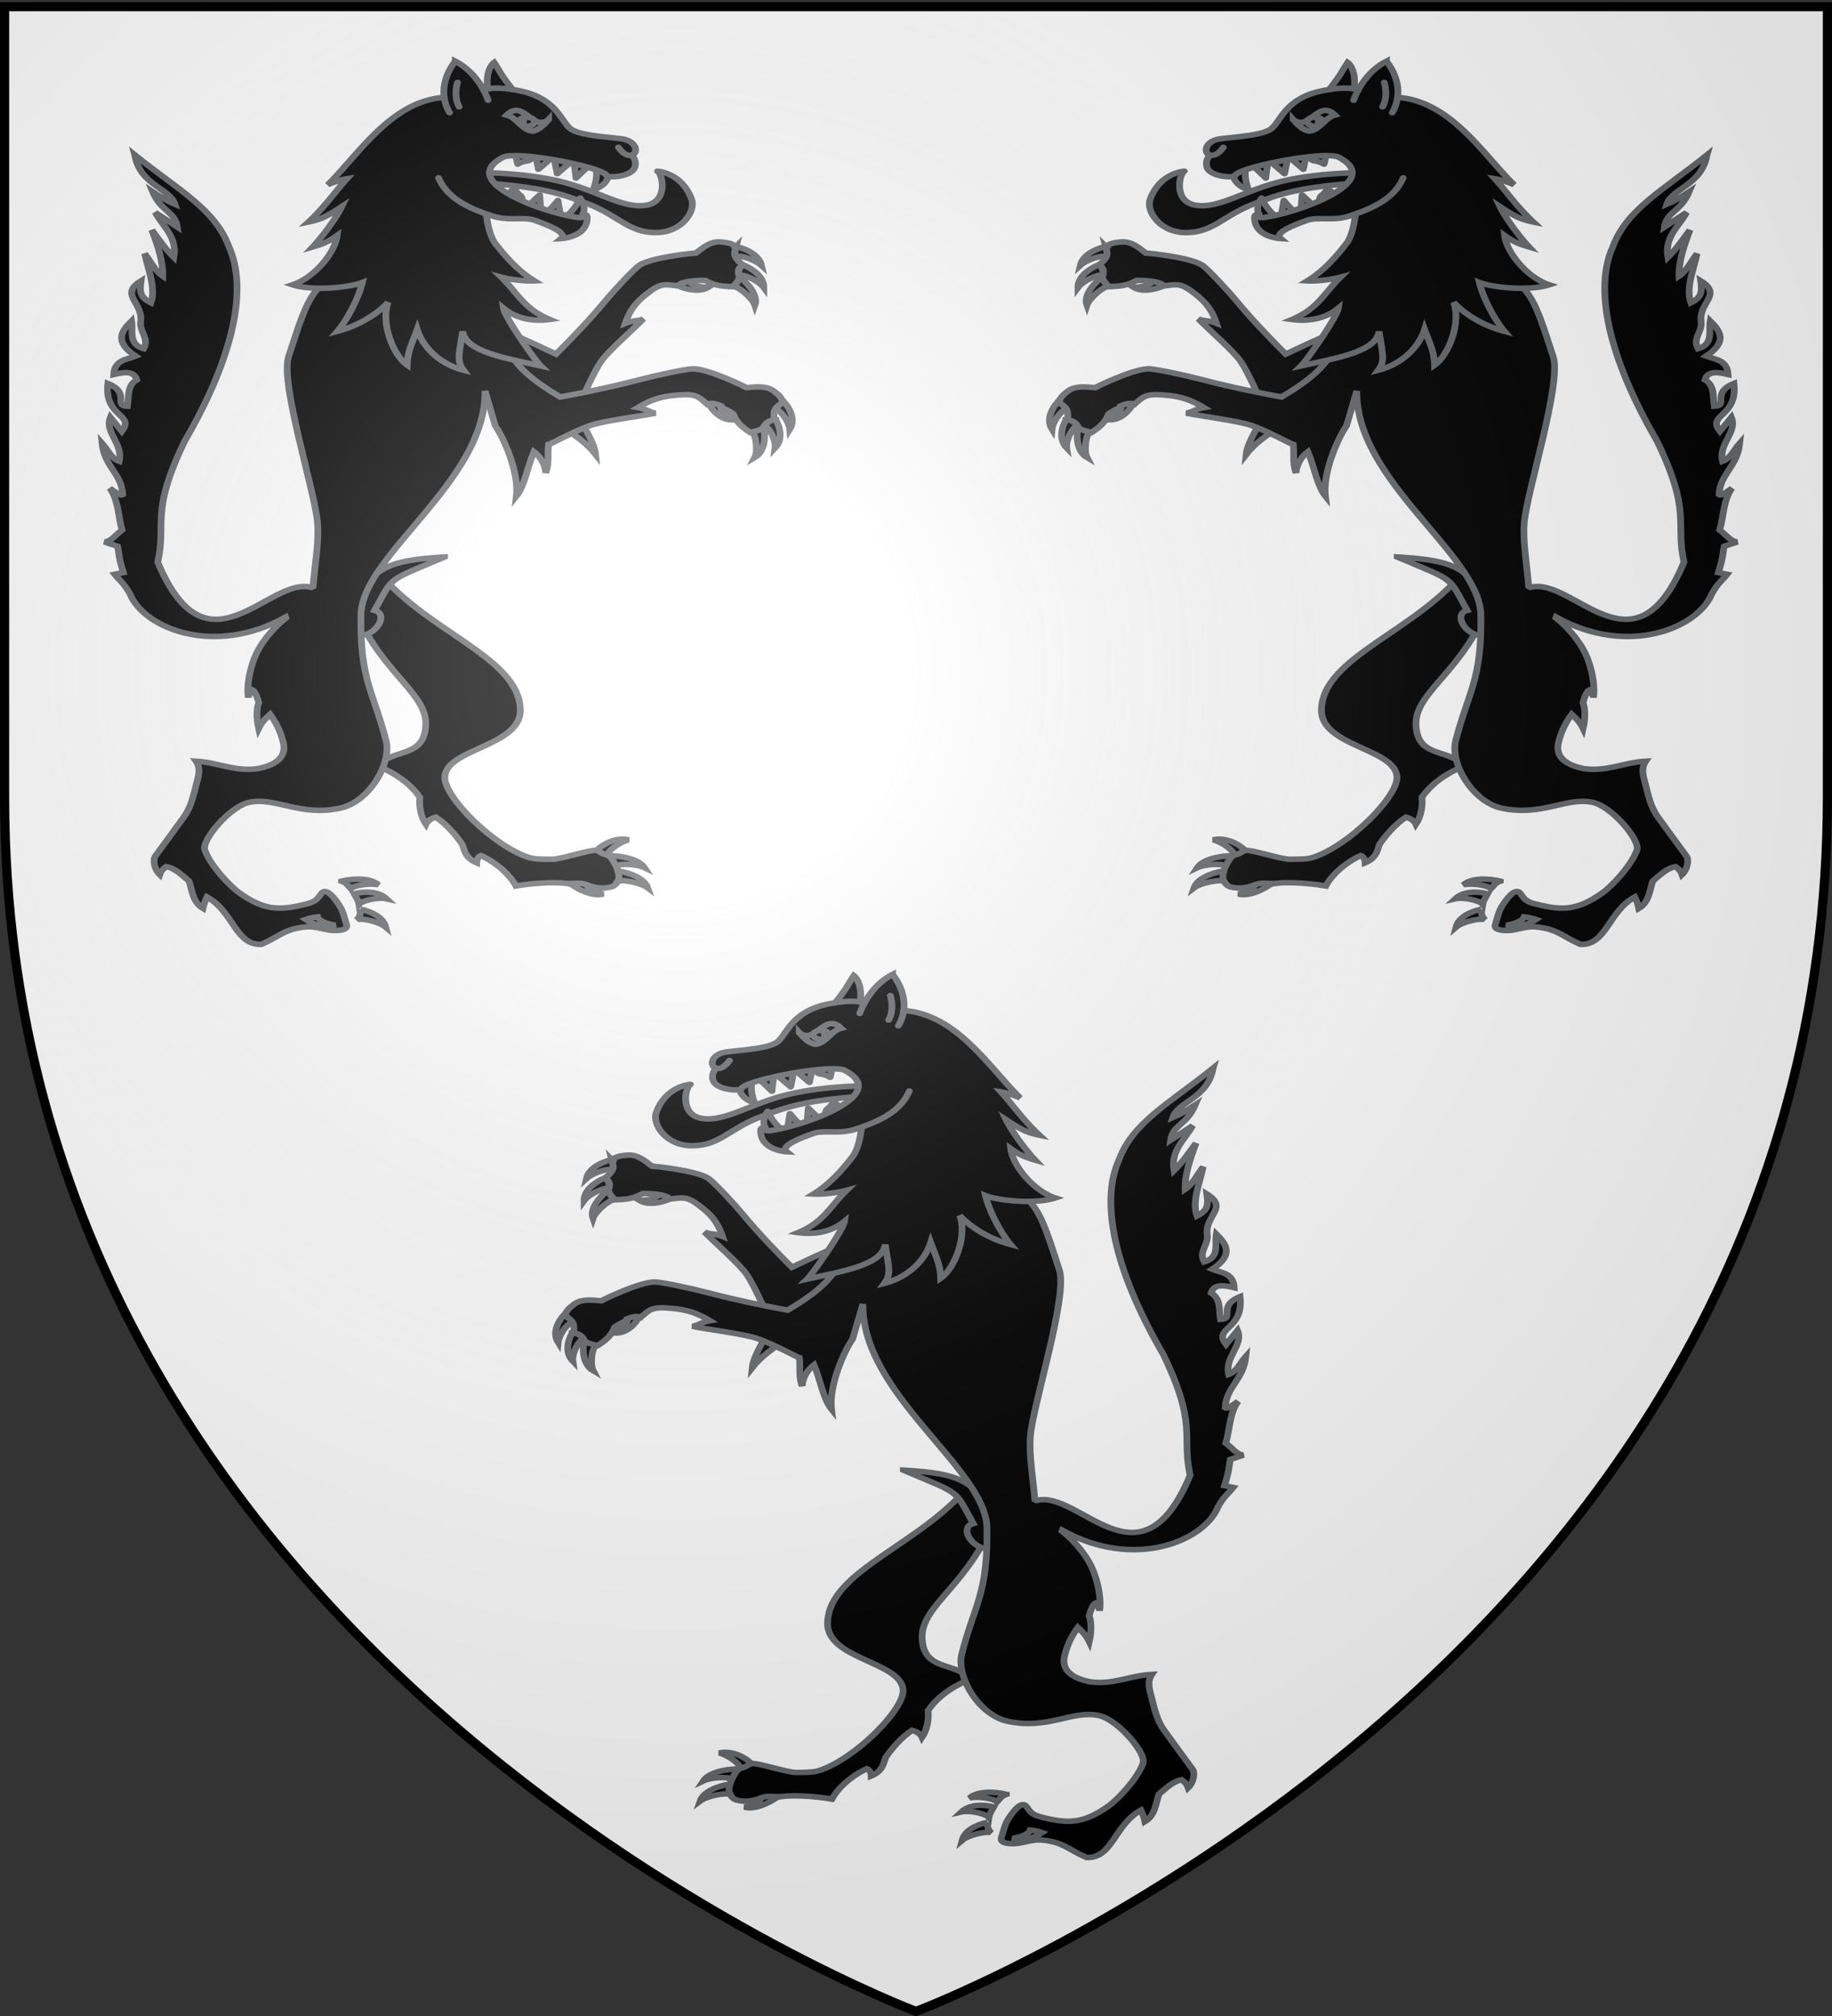
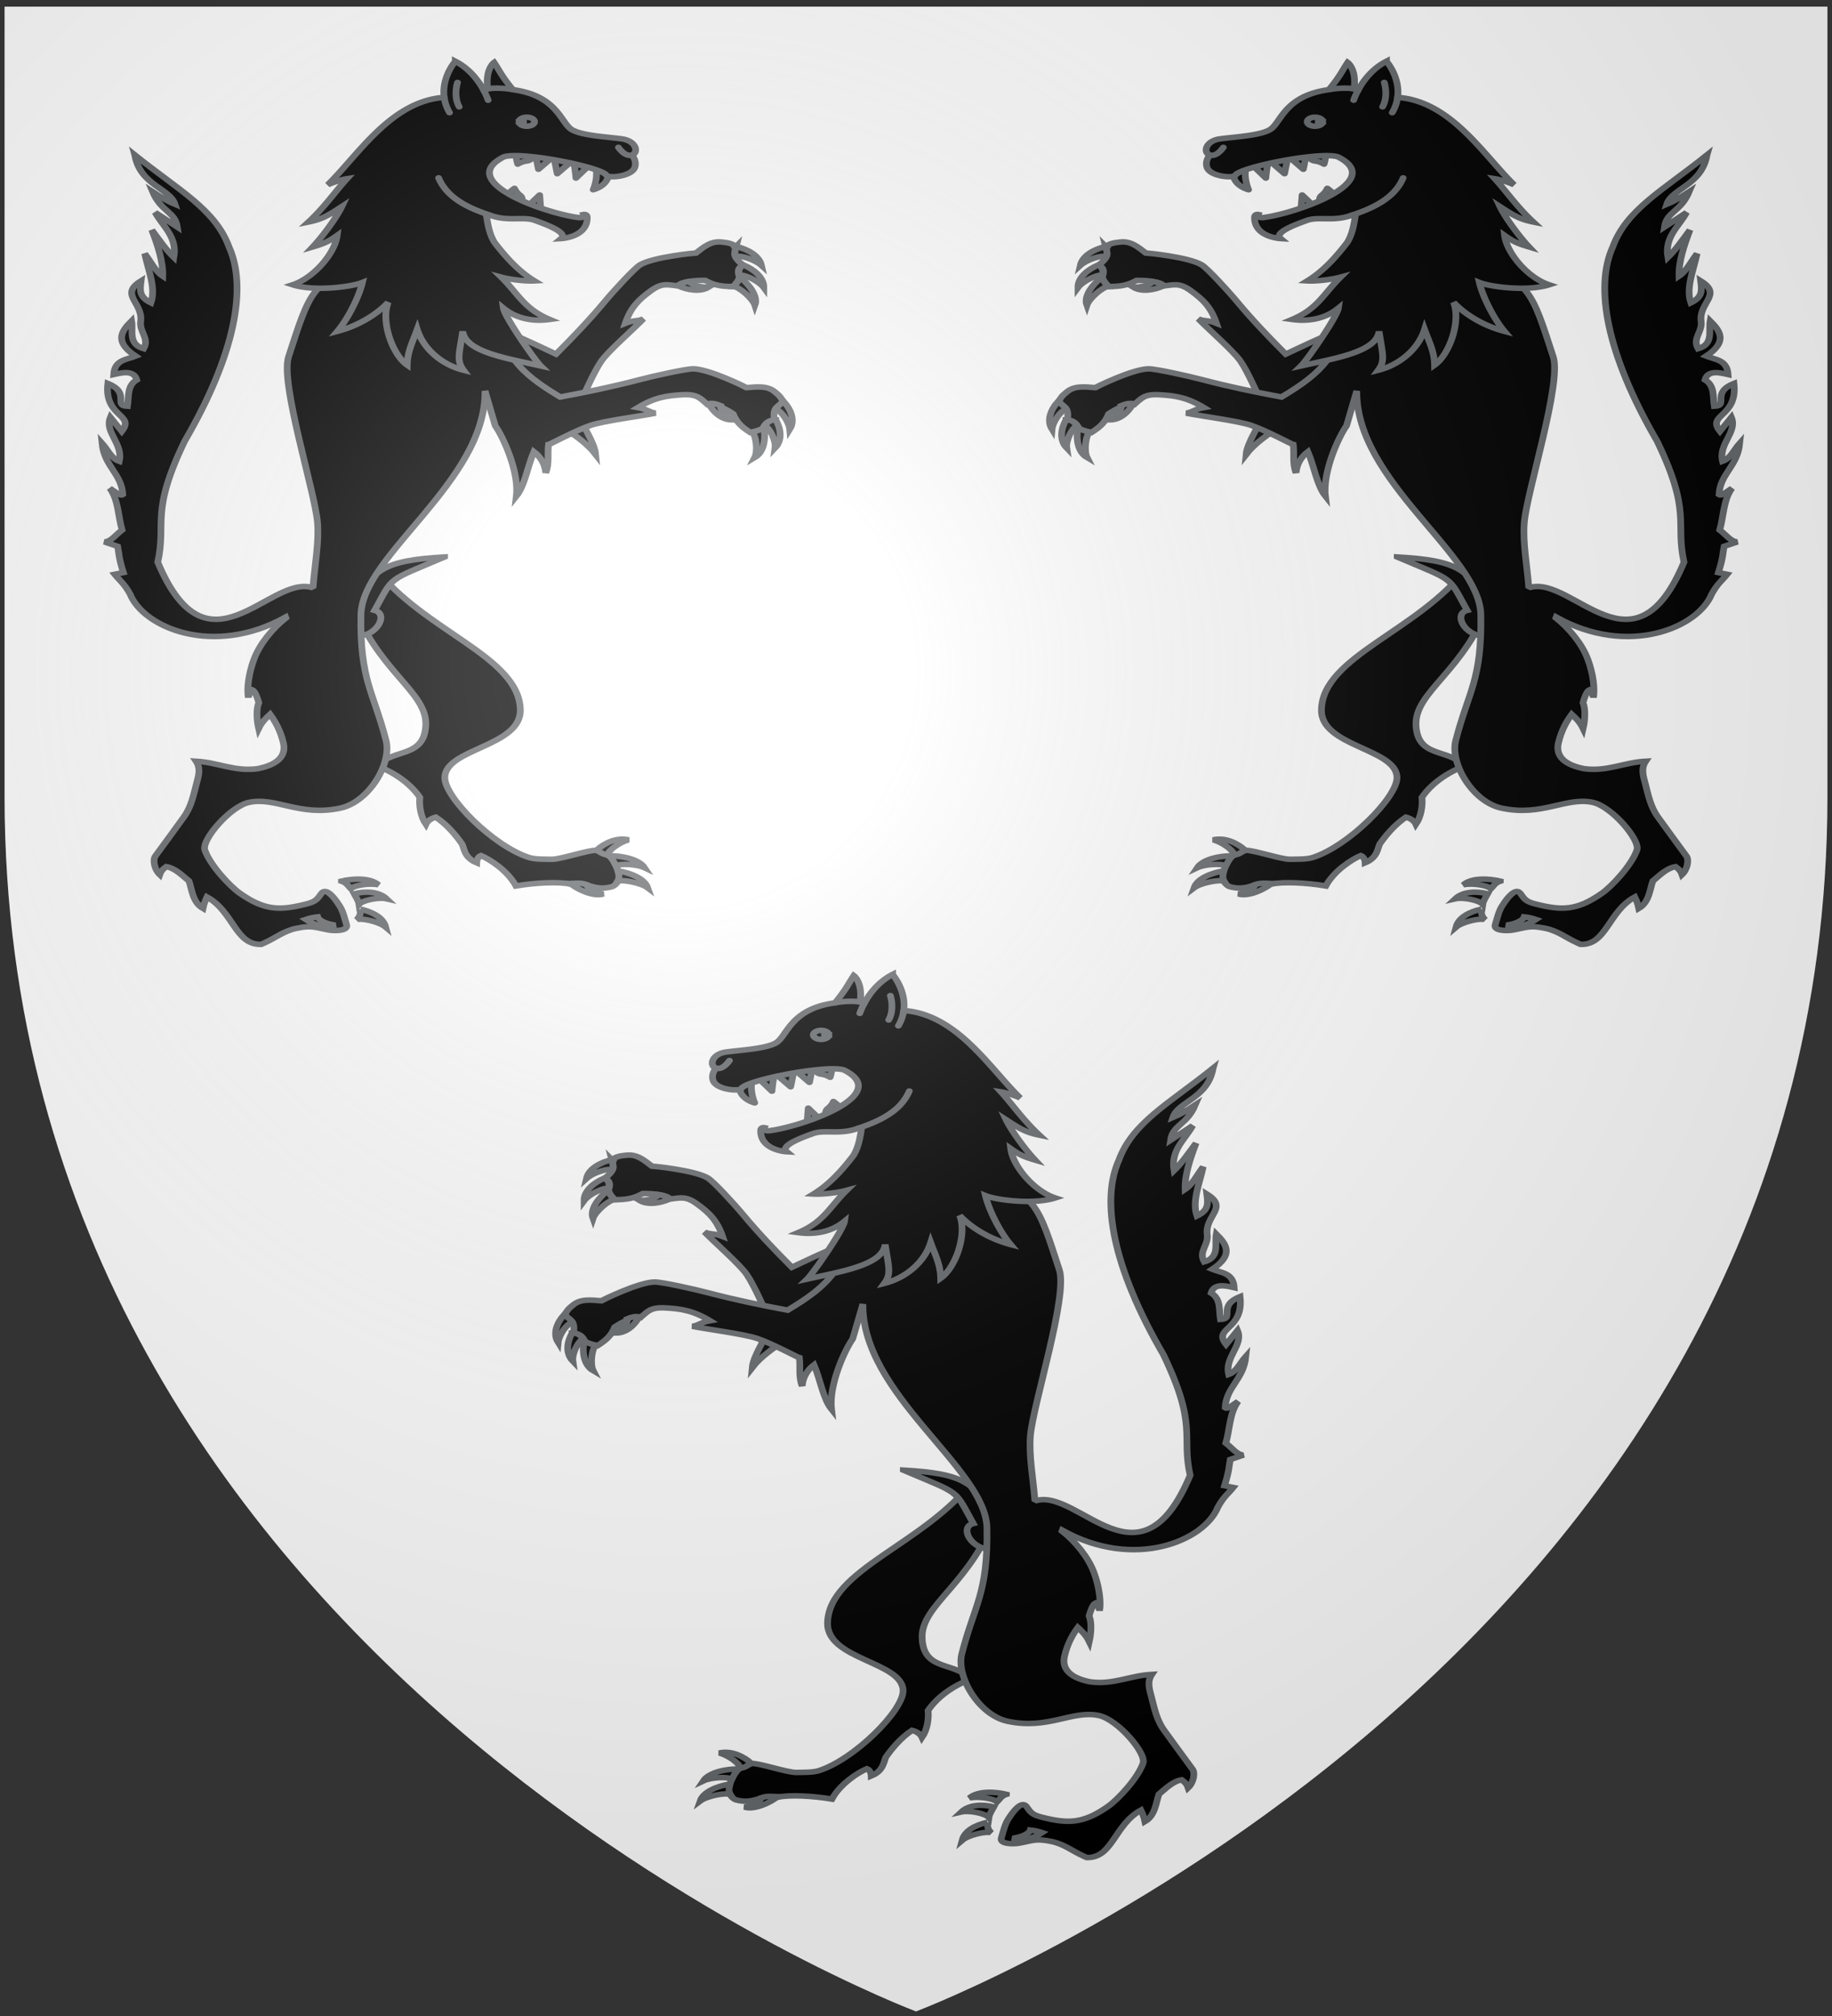
<svg xmlns="http://www.w3.org/2000/svg" xmlns:xlink="http://www.w3.org/1999/xlink" height="660" width="600" version="1.0">
  <rect width="100%" height="100%" fill="#333333" stroke="none" />
  <defs>
    <linearGradient id="k">
      <stop style="stop-color:#fd0000;stop-opacity:1" offset="0" />
      <stop offset=".5" style="stop-color:#e77275;stop-opacity:.659" />
      <stop offset="1" style="stop-color:black;stop-opacity:.323" />
    </linearGradient>
    <linearGradient id="a">
      <stop style="stop-color:white;stop-opacity:.314" offset="0" />
      <stop offset=".19" style="stop-color:white;stop-opacity:.251" />
      <stop style="stop-color:#6b6b6b;stop-opacity:.125" offset=".6" />
      <stop style="stop-color:black;stop-opacity:.125" offset="1" />
    </linearGradient>
    <linearGradient id="c">
      <stop offset="0" style="stop-color:#fd0000;stop-opacity:1" />
      <stop offset=".5" style="stop-color:#e77275;stop-opacity:.659" />
      <stop offset="1" style="stop-color:black;stop-opacity:.323" />
    </linearGradient>
    <linearGradient id="b">
      <stop offset="0" style="stop-color:white;stop-opacity:.314" />
      <stop offset=".19" style="stop-color:white;stop-opacity:.251" />
      <stop offset=".6" style="stop-color:#6b6b6b;stop-opacity:.125" />
      <stop offset="1" style="stop-color:black;stop-opacity:.125" />
    </linearGradient>
    <linearGradient id="t">
      <stop style="stop-color:#fd0000;stop-opacity:1" offset="0" />
      <stop offset=".5" style="stop-color:#e77275;stop-opacity:.659" />
      <stop offset="1" style="stop-color:black;stop-opacity:.323" />
    </linearGradient>
    <linearGradient id="w">
      <stop offset="0" style="stop-color:#000;stop-opacity:1" />
      <stop offset="1" style="stop-color:#000;stop-opacity:0" />
    </linearGradient>
    <linearGradient id="h">
      <stop style="stop-color:white;stop-opacity:1" offset="0" />
      <stop style="stop-color:white;stop-opacity:1" offset="1" />
    </linearGradient>
    <linearGradient id="i">
      <stop offset="0" style="stop-color:white;stop-opacity:0" />
      <stop offset="1" style="stop-color:black;stop-opacity:.646" />
    </linearGradient>
    <linearGradient id="g">
      <stop offset="0" style="stop-color:white;stop-opacity:.314" />
      <stop style="stop-color:white;stop-opacity:.251" offset=".19" />
      <stop offset=".6" style="stop-color:#6b6b6b;stop-opacity:.125" />
      <stop offset="1" style="stop-color:black;stop-opacity:.125" />
    </linearGradient>
    <linearGradient id="l">
      <stop offset="0" style="stop-color:#fff;stop-opacity:1" />
      <stop offset="1" style="stop-color:#fff;stop-opacity:1" />
    </linearGradient>
    <linearGradient id="m">
      <stop offset="0" style="stop-color:#e80000;stop-opacity:.276" />
      <stop offset="1" style="stop-color:red;stop-opacity:0" />
    </linearGradient>
    <linearGradient id="v">
      <stop offset="0" style="stop-color:#000;stop-opacity:1" />
      <stop offset="1" style="stop-color:#000;stop-opacity:0" />
    </linearGradient>
    <linearGradient id="j">
      <stop offset="0" style="stop-color:white;stop-opacity:.314" />
      <stop style="stop-color:white;stop-opacity:.251" offset=".19" />
      <stop offset=".6" style="stop-color:#6b6b6b;stop-opacity:.125" />
      <stop offset="1" style="stop-color:black;stop-opacity:.125" />
    </linearGradient>
    <linearGradient id="n">
      <stop style="stop-color:#fd0000;stop-opacity:1" offset="0" />
      <stop offset=".5" style="stop-color:#e77275;stop-opacity:.659" />
      <stop offset="1" style="stop-color:black;stop-opacity:.323" />
    </linearGradient>
    <linearGradient id="q">
      <stop offset="0" style="stop-color:#fff;stop-opacity:1" />
      <stop offset="1" style="stop-color:#fff;stop-opacity:1" />
    </linearGradient>
    <linearGradient id="o">
      <stop offset="0" style="stop-color:#fd0000;stop-opacity:1" />
      <stop style="stop-color:#e77275;stop-opacity:.659" offset=".5" />
      <stop style="stop-color:black;stop-opacity:.323" offset="1" />
    </linearGradient>
    <linearGradient id="p">
      <stop offset="0" style="stop-color:white;stop-opacity:.314" />
      <stop style="stop-color:white;stop-opacity:.251" offset=".19" />
      <stop offset=".6" style="stop-color:#6b6b6b;stop-opacity:.125" />
      <stop offset="1" style="stop-color:black;stop-opacity:.125" />
    </linearGradient>
    <linearGradient id="r">
      <stop offset="0" style="stop-color:black;stop-opacity:1" />
      <stop offset="1" style="stop-color:black;stop-opacity:0" />
    </linearGradient>
    <linearGradient id="s">
      <stop offset="0" style="stop-color:black;stop-opacity:1" />
      <stop offset="1" style="stop-color:black;stop-opacity:0" />
    </linearGradient>
    <linearGradient id="u">
      <stop offset="0" style="stop-color:white;stop-opacity:.314" />
      <stop style="stop-color:white;stop-opacity:.251" offset=".19" />
      <stop offset=".6" style="stop-color:#6b6b6b;stop-opacity:.125" />
      <stop offset="1" style="stop-color:black;stop-opacity:.125" />
    </linearGradient>
    <g id="f">
      <use xlink:href="#e" transform="rotate(72)" width="810" height="540" />
      <use xlink:href="#e" transform="rotate(144)" width="810" height="540" />
    </g>
    <g id="e">
      <path id="d" d="M0 0v1h.5L0 0z" transform="rotate(18 3.157 -.5)" />
      <use xlink:href="#d" transform="scale(-1 1)" width="810" height="540" />
    </g>
    <radialGradient xlink:href="#a" id="y" gradientUnits="userSpaceOnUse" gradientTransform="matrix(1.353 0 0 1.349 -77.63 -85.747)" cx="221.445" cy="226.331" fx="221.445" fy="226.331" r="300" />
  </defs>
  <g style="display:inline">
    <path style="fill:#fff;fill-opacity:1;fill-rule:evenodd;stroke:none" d="M300 658.5s298.5-112.32 298.5-397.772V2.176H1.5v258.552C1.5 546.18 300 658.5 300 658.5z" />
    <g style="display:inline">
      <path style="fill:none;stroke:none" d="M0 0h600v660H0z" />
    </g>
    <g id="x" style="fill:#000;stroke:#66696c;stroke-width:3.052;stroke-miterlimit:4;stroke-opacity:1;stroke-dasharray:none">
      <g style="fill:#000;stroke:#66696c;stroke-width:3.052;stroke-miterlimit:4;stroke-opacity:1;stroke-dasharray:none;display:inline">
        <g style="fill:#000;stroke:#66696c;stroke-width:1.728;stroke-miterlimit:4;stroke-opacity:1;stroke-dasharray:none">
          <path d="M428.697 12.252c-12.914 19.83-37.644 27.09-38.302 43.856-.453 11.552 18.895 12.461 18.921 21.522.017 6.154-12.82 21.186-21.995 24.597-1.54.616-4.15.473-5.913.473-2.35 0-9.61-3.245-11.441-3.015-1.245.619-1.848 1.064-2.986 1.508-1.625 1.083-2.42 4.095-3.016 5.883-.397 1.193.693 3.512 1.951 3.932 2.312.77 3.934.424 6.09-.384 1.439-.54 3.085.116 4.553-.266 2.857-.745 8.901-.26 13.836.857 2.15-4.62 6.795-8.179 9.165-9.313.825.403 1.064 1.74 1.064 2.277 3.414-1.64 3.266-4.839 3.937-5.939 1.424-2.336 3.752-5.758 6.795-8.104.97.308 2.099 1.084 2.513 2.276 1.323-2.26 1.89-5.68 1.715-8.396 2.288-3.922 6.303-7.486 11.116-9.578-4.033-5.676-12.018-2.62-12.18-13.009-.168-10.685 12.985-16.505 20.078-39.344 1.42-2.917 7.285-4.357-5.901-9.833z" style="fill:#000;fill-opacity:1;fill-rule:evenodd;stroke:#66696c;stroke-width:1.728;stroke-linecap:butt;stroke-linejoin:miter;stroke-miterlimit:4;stroke-opacity:1;stroke-dasharray:none;stroke-dashoffset:0" transform="matrix(1.278 -.021 .026 1.047 -67.597 181.795)" />
          <g style="fill:#000;fill-opacity:1;stroke:#66696c;stroke-width:1.728;stroke-miterlimit:4;stroke-opacity:1;stroke-dasharray:none">
            <path d="M580.877 652.257c-.946.708-1.654 1.447-2.842 1.46-.032-1.408-3.114-4.132-5.244-4.783 3.04-.797 6.1 1.067 8.086 3.323zM577.652 654.029c-.952 1.074-1.311 2.062-1.806 3.187-1.031-.96-5.39-.72-7.342.352 1.551-2.734 6.146-3.691 9.148-3.54zM575.331 658.672c-.346 1.475-.42 2.302.036 3.288-1.216-.71-6.119.388-7.789 1.86.915-3.006 4.79-4.64 7.753-5.148zM587.455 662.883c-1.303-.098-2.699-.364-4.217.265-.22 1.287-2.393 2.408-4.296 2.83 2.482.978 6.513-1.19 8.513-3.095z" style="fill:#000;fill-opacity:1;fill-rule:evenodd;stroke:#66696c;stroke-width:1.728;stroke-linecap:butt;stroke-linejoin:miter;stroke-miterlimit:4;stroke-opacity:1;stroke-dasharray:none" transform="matrix(1.278 -.021 .026 1.047 -351.571 -392.452)" />
          </g>
        </g>
        <g style="fill:#000;stroke:#66696c;stroke-width:1.728;stroke-miterlimit:4;stroke-opacity:1;stroke-dasharray:none;display:inline">
          <path d="M378.884 138.833c-11.256-1.84-10.826-12.11-24.209 23.152-6.772-1.38-13.443-2.888-20.176-4.88-4.131-1.22-12.355-3.213-14.115-3.137-4.11.177-13.259 5.997-13.484 6.178-2.724-.19-5.418-.56-7.314 1.599-.878.878-1.776 2.018-1.795 3.167.552.623.8.93 1.372 1.416 1.159.985.946 3.106.82 4.299 2.036-.09 2.534 1.238 3.119 2.425 1.022.751 2.087 1 3.119 1.179 2.229-1.822 3.467-3.259 4.303-5.974 2.073-1.772 5.12-3.602 6.528-3.1 1.798-1.904 2.403-3.336 6.32-3.167 4.033.173 7.131.676 11.471 3.738-2.36.568-2.8 1.546-4.438 1.86 3.738.858 13.281 2.081 16.73 3.437 3.744 1.47 10.598 5.704 10.885 5.76.351 2.803-.112 5.902.909 8.804.107-2.764 1.284-5.129 2.897-6.682 1.663 4.416 2.58 10.595 4.79 13.777-.908-7.598 2.987-18.636 4.912-22.097l7.356-31.754z" style="fill:#000;fill-opacity:1;fill-rule:evenodd;stroke:#66696c;stroke-width:1.728;stroke-linecap:butt;stroke-linejoin:miter;stroke-miterlimit:4;stroke-opacity:1;stroke-dasharray:none;stroke-dashoffset:0" transform="matrix(.991 .662 -.808 .812 200.487 -250.396)" />
          <g style="fill:#000;fill-opacity:1;stroke:#66696c;stroke-width:1.728;stroke-miterlimit:4;stroke-opacity:1;stroke-dasharray:none">
            <path d="M441.136 584.737c.914.75 1.802 1.26 2.099 2.41-1.36.368-3.265 4.014-3.385 6.238-1.503-2.761-.428-6.179 1.286-8.648zM443.352 590.35c1.693-.019 2.306.818 2.821 1.888-1.262.626-2.731 4.699-2.417 6.904-2.01-2.417-1.605-6.037-.404-8.792zM446.465 592.82c1.307.765 2.09.93 3.102 1.2-1.039.951-1.437 5.96-.523 7.99-2.603-1.763-2.968-6.21-2.579-9.19zM460.439 584.9c-1.095-.204-2.017.14-3.069.711.321 1.266-1.14 3.334-2.71 4.49 2.666-.11 4.721-2.65 5.779-5.201z" style="fill:#000;fill-opacity:1;fill-rule:evenodd;stroke:#66696c;stroke-width:1.728;stroke-linecap:butt;stroke-linejoin:miter;stroke-miterlimit:4;stroke-opacity:1;stroke-dasharray:none" transform="matrix(.991 .662 -.808 .812 397.376 -686.138)" />
          </g>
        </g>
        <path d="M777.106 370.301c26.566 13.822 22.719 9.937 31.63 29.456-5.334 1.582-2.557 10.65 3.96 13.445 4.204 1.803 7.78-6.057 6.458-10.772-7.252-25.872-15.481-30.23-42.048-32.129z" style="fill:#000;fill-opacity:1;fill-rule:evenodd;stroke:#66696c;stroke-width:3.052;stroke-linecap:butt;stroke-linejoin:miter;stroke-miterlimit:4;stroke-opacity:1;stroke-dasharray:none" transform="matrix(.724 0 0 .593 -105.026 -37.252)" />
        <path d="M917.219 148.438c-20.017 19.559-36.373 29.945-42.625 50.75-8.205 22.228-2.846 59.082 20.125 107.28 15.694 39.776 8.095 44.504 12.125 66.72-22.427 65.423-50.138 7.747-69.407 13.875-.28-.169-.561-.335-.843-.5-.751-11.469-2.763-24.53-2-35.313 1.216-17.202 16.97-76.98 13.093-91.438-9.217-34.372-11.18-46.186-35.911-46.08l-56.554 16.43c-4.258 28.421-11.592 38.134-30.44 51.838-11.903-2.716-23.63-5.646-35.438-9.438-7.245-2.326-21.67-6.187-24.782-6.125-7.263.146-23.657 10.066-24.062 10.375-4.802-.445-9.534-1.202-12.969 2.532-1.586 1.515-3.23 3.47-3.312 5.5.95 1.122 1.384 1.68 2.375 2.562 2.006 1.786 1.52 5.525 1.25 7.625 3.598-.074 4.421 2.286 5.406 4.406 1.775 1.369 3.654 1.862 5.469 2.22 4.01-3.127 6.256-5.615 7.843-10.376 3.732-3.044 9.189-6.162 11.657-5.219 3.252-3.287 4.372-5.77 11.281-5.312 7.115.471 12.586 1.479 20.125 7.063-4.19.906-5.03 2.606-7.938 3.093 6.567 1.668 23.372 4.216 29.407 6.75 6.55 2.751 18.496 10.512 19 10.625.505 4.963-.435 10.429 1.25 15.594.302-4.875 2.463-9.012 5.375-11.688 2.756 7.866 4.134 18.822 7.906 24.532-1.292-13.455 6.022-32.81 9.563-38.844l4.625-19.25c-.425 50.07 55.432 90.345 56.125 123.469.521 36.395-5.625 42.271-11.375 69.656-2.62 12.474 7.71 33.875 20.843 37.25 18.378 4.723 29.033-6.334 41.157-3.219 8.575 2.204 21.55 20.758 20 26.281-2.344 8.35-11.304 19.97-15.72 23.782-11.475 9.908-18.5 9.594-29.937 6.125-4.646-1.41-5.19-2.716-7.093-5.938-2.24-3.788-6.478 3.665-7.438 5.438l-.813 1.5c-1.56 2.88-2.331 7.32-3.125 10.406-.89 3.464 5.458 3.427 7.875 2.906 6.423-1.383 7.625-2.809 14.907-.937 5.698 1.464 9.444 5.345 14.343 8 .505.273.996.57 1.5.843 11.772.376 12.4-17.998 24.532-26.156.69 1.715 1.4 3.908 1.812 6.282 4.767-3.406 4.985-10.647 6.344-15.125 3.101-3.062 6.088-7.01 10.25-7.907 1.584 1.382 2.33 2.286 2.938 4.407 2.458-2.83 3.261-8.178 2-10.25-3.326-5.463-10.9-18.209-12.938-21.657-3.323-5.622-4.312-12.037-5.656-18.281-.892-4.14-2.086-8.337.187-12.438-10.109.664-17.372 5.906-28.062 4.094-5.174-1.33-13.341-4.54-11.407-14.344 1.408-7.166 3.872-12.079 5.97-15.625 1.4 1.598 3.61 3.838 5.187 7.813.91-4.84 1.118-10.836-.063-14.25.404-1.87 1.575-6.256 2.782-6.969 1.069 1.188 1.751 2.454 1.937 4.125.664-4.425.039-12.671-2.563-21.187-2.6-8.516-8.447-17.073-14.406-22.781l.125-.407c32.787 22.211 64.29 5.728 70.375-12.812 2.785-6.07 4.646-7.313 6.938-10.844l-3.938-.969c2.25-8.732 1.885-10.071 2.594-14.469l6-2.468c-2.988-.065-5.073-3.874-8-6.563 1.821-7.688 1.65-16.619 5.531-23-2.121 1.645-4.677 4.481-5.843 3.438.507-11.606 8.315-15.352 9.375-28.344-2.532 3.425-4.074 8.347-7.782 9.969-1.946-9.643 6.818-16 4-24.281l-5.156 7.75c-6.187-9.616 8.079-7.515 6.313-26.407-10.505 5.21-2.15 12.264-8.875 12.563-.72-5.212.332-11.333-4.22-14.594 1.257-5.613 6.83-3.926 10.438-2.938-.401-8.24-5.813-8.113-9.906-10.156 9.775-7.864 6.482-13.752 1.813-19.437-.815 5.573 1.748 12.747-5.47 15.344-2.704-5.885 2.087-9.148 1.345-15.25-.987-10.36 9.798-14.572-.157-22.157.565 5.349.867 8.863-4.468 12.063-2.316-8.11 1.165-17.877 2.812-27.125-2.689 4.208-4.785 9.69-8.156 12.406-.195-8.156 2.262-16.79 4.937-25.469-3.283 5.328-6.486 11.044-9.968 15.125-1.61-11.38 4.956-16.954 8.437-24.75l-10 7.969c1.029-8.658 7.29-8.18 11.188-19.469-3.718 2.974-7.199 5.493-10.157 6.969 2.339-8.957 15.789-10.425 18.188-27.188z" style="fill:#000;fill-opacity:1;fill-rule:evenodd;stroke:#66696c;stroke-width:3.052;stroke-linecap:butt;stroke-linejoin:miter;stroke-miterlimit:4;stroke-opacity:1;stroke-dasharray:none;stroke-dashoffset:0" transform="matrix(.724 0 0 .593 -105.026 -37.252)" />
        <g style="fill:#000;stroke:#66696c;stroke-width:1.728;stroke-miterlimit:4;stroke-opacity:1;stroke-dasharray:none">
          <g style="fill:#000;fill-opacity:1;stroke:#66696c;stroke-width:1.728;stroke-miterlimit:4;stroke-opacity:1;stroke-dasharray:none">
            <path d="M441.136 584.737c.914.75 1.802 1.26 2.099 2.41-1.36.368-3.265 4.014-3.385 6.238-1.503-2.761-.428-6.179 1.286-8.648zM443.352 590.35c1.693-.019 2.306.818 2.821 1.888-1.262.626-2.731 4.699-2.417 6.904-2.01-2.417-1.605-6.037-.404-8.792zM446.465 592.82c1.307.765 2.09.93 3.102 1.2-1.039.951-1.437 5.96-.523 7.99-2.603-1.763-2.968-6.21-2.579-9.19zM460.439 584.9c-1.095-.204-2.017.14-3.069.711.321 1.266-1.14 3.334-2.71 4.49 2.666-.11 4.721-2.65 5.779-5.201z" style="fill:#000;fill-opacity:1;fill-rule:evenodd;stroke:#66696c;stroke-width:1.728;stroke-linecap:butt;stroke-linejoin:miter;stroke-miterlimit:4;stroke-opacity:1;stroke-dasharray:none" transform="matrix(1.278 .024 -.03 1.047 -199.783 -491.287)" />
          </g>
        </g>
        <g style="fill:#000;stroke:#66696c;stroke-width:1.728;stroke-miterlimit:4;stroke-opacity:1;stroke-dasharray:none">
-           <path d="M339.91 54.078s-11.098-.152-20.854 2.615c-9.756 2.766-16.344 8.721-22.338 7.617-5.994-1.105-4.258-10.007-3.017-10.673 0 0-6.31.46-8.757 8.844-1.076 3.686 2.51 10.478 9.39 10.36 6.864-.118 9.294-5.268 17.058-8.916 7.106-3.338 11.878-5.424 29.017-6.808l-.5-3.04z" style="fill:#000;fill-opacity:1;stroke:#66696c;stroke-width:1.728;stroke-linecap:round;stroke-linejoin:round;stroke-miterlimit:4;stroke-opacity:1;stroke-dasharray:none" transform="matrix(1.279 0 0 1.047 12.231 -.117)" />
-           <path d="M312.968 67.539s-1.367-2.413.522-5.485c0 0 1.243 3.861 4.162 6.14 0 0-3.432 2.237-4.684-.655zM318.464 68.027l.721-5.236s2.417 3.757 3.727 4.249l-4.448.987z" style="fill:#000;stroke:#66696c;stroke-width:1.728;stroke-linecap:round;stroke-linejoin:round;stroke-miterlimit:4;stroke-opacity:1;stroke-dasharray:none" transform="matrix(1.279 0 0 1.047 12.231 -.117)" />
          <path transform="matrix(.487 -.109 .133 .399 311.439 48.844)" style="fill:#000;stroke:#66696c;stroke-width:4.38;stroke-linecap:round;stroke-linejoin:round;stroke-miterlimit:4;stroke-opacity:1;stroke-dasharray:none" d="M205.233 109.493h0l4.993-14.478 6.74 14.229z" />
          <path d="M328.503 64.41s-.676-2.304.366-3.22c1.042-.915 1.445-2.177 1.445-2.177s2.649 2.292 2.61 3.711l-4.234 1.622M306.33 55.485s.439 2.739 3.833 3.958c0 0-1.44-3.793-.584-7.395 0 0-4.078.396-3.25 3.437zM310.831 51.4l3.748 4.39s.278-4.975 1.09-6.116l-4.838 1.727zM324.964 47.966s.726 2.288 2.101 2.466c1.376.177 2.416 1 2.416 1s.917-3.381.092-4.537l-4.418 1.019" style="fill:#000;stroke:#66696c;stroke-width:1.728;stroke-linecap:round;stroke-linejoin:round;stroke-miterlimit:4;stroke-opacity:1;stroke-dasharray:none" transform="matrix(1.279 0 0 1.047 12.231 -.117)" />
          <path transform="matrix(.487 -.109 .133 .399 311.439 48.844)" style="fill:#000;stroke:#66696c;stroke-width:4.38;stroke-linecap:round;stroke-linejoin:round;stroke-miterlimit:4;stroke-opacity:1;stroke-dasharray:none" d="M196.935 63.234h0l6.74 12.481 5.991-12.98zM209.623 63.063h0l6.74 12.481 5.991-12.981z" />
          <path style="fill:#000;fill-opacity:1;fill-rule:evenodd;stroke:#66696c;stroke-width:1.728;stroke-linecap:butt;stroke-linejoin:miter;stroke-miterlimit:4;stroke-opacity:1;stroke-dasharray:none" d="M345.469 19.281c-3.703 2.326-5.96 6.142-7.188 8.875a8.844 8.844 0 0 0-1.125-.281c.71-6.162-1.625-8.219-1.625-8.219s-.432.763-1.625 3.188c-1.192 2.424-3.156 5.281-3.156 5.281-.698.137-1.427.286-2.219.5-9.558 2.604-10.234 10.31-13.031 12.125-2.797 1.815-8.88 2.148-12.656 2.781-3.777.634-4.365 4.36-2.594 5.063-.299.402-1.25 1.975-.75 3.812.82 3.01 6.841 3.489 7.25 2.532 1.087-2.544 21.689-7.533 26.242-5.795 12.572 7.633-10.028 17.407-18.617 18.92-2.237.44-1.75-.876-1.75-.876s-.923-.244-.938.938c-.076 6.185 6.688 6.594 6.688 6.594-1.851-1.853 3.713-4.364 6.719-5.688 3.006-1.324 6.848.468 11.5-1.625.316-.014.627-.064.937-.094-.388 2.919-.748 5.849-2.062 8.532-2.798 4.448-6.027 8.953-10.25 12.094 2.04.152 5.983-.335 8.469-1.157-4.376 5.224-5.765 9.854-12.375 13.219 3.971.684 8.365-.077 11.843-3.531-.307 2.692-8.017 16.257-9.562 18.062 8.778-2.387 19.287-4.384 19.969-10.812.997 7.566 1.563 9.21-.22 12.156 5.815-1.805 10.37-6.899 11.876-12.781 1.294 4.306 2.483 6.922 2.562 11.156 3.802-3.258 6.796-13.618 4.875-19.594 2.786 3.615 7.442 7.258 13.031 9.063-2.814-4.041-5.553-10.82-6.437-15.281 2.921 1.421 12.41 2.867 17.844.718-5.523-2.213-10.833-9.966-11.375-15.406 2.49 2.162 3.89 2.7 6.25 3.563-2.873-3.71-6.258-9.553-7.438-12.594 3.472 2.756 5.044 3.947 8.531 4.812-4.224-4.768-6.818-9.497-9.843-13.531 1.267.239 3.613 1.138 4.906 1.875-7.76-9.205-16.192-26.177-29.813-27.313.713-6.34-2.843-11.28-2.843-11.28z" transform="matrix(1.279 0 0 1.047 12.231 -.117)" />
          <path d="M330.763 28.114c2.817-.552 4.899-.509 6.381-.245M303.695 46.198s-1.66 3.085-3.431 2.383M344.897 25.893s1.135 4.166-.426 7.619M337.064 31.449s.357-1.392 1.217-3.306M336.6 67.41c5.215-2.143 10.89-5.158 13.147-11.678M348.316 30.55a15.028 15.028 0 0 1-1.373 4.79" style="fill:#000;stroke:#66696c;stroke-width:1.728;stroke-linecap:round;stroke-linejoin:round;stroke-miterlimit:4;stroke-opacity:1;stroke-dasharray:none" transform="matrix(1.279 0 0 1.047 12.231 -.117)" />
          <g style="fill:#000;fill-opacity:1;stroke:#66696c;stroke-width:3.816;stroke-miterlimit:4;stroke-opacity:1;stroke-dasharray:none">
            <g style="fill:#000;stroke:#66696c;stroke-width:3.816;stroke-miterlimit:4;stroke-opacity:1;stroke-dasharray:none">
-               <path d="M230.087 198.512c9.096 8.51 14.271-14.432 23.678-3.189-5.726 1.75-8.558 10.41-14.579 11.138-3.624-.568-6.667-4.657-9.1-7.95z" style="color:#000;fill:#000;fill-opacity:1;fill-rule:evenodd;stroke:#66696c;stroke-width:3.816;stroke-linecap:butt;stroke-linejoin:miter;stroke-miterlimit:4;stroke-opacity:1;stroke-dasharray:none;stroke-dashoffset:0;marker:none;visibility:visible;display:inline;overflow:visible;enable-background:accumulate" transform="matrix(.579 0 0 .474 290.306 -54.934)" />
              <path d="M246.858 199.97c0 1.72-1.966 3.116-4.4 3.125-2.433.01-4.421-1.37-4.449-3.09-.027-1.718 1.916-3.13 4.35-3.159 2.434-.029 4.443 1.336 4.498 3.054l-4.423.07h4.424z" style="fill:#000;fill-opacity:1;stroke:#66696c;stroke-width:3.816;stroke-miterlimit:4;stroke-opacity:1;stroke-dasharray:none" transform="matrix(.579 0 0 .474 290.306 -54.934)" />
            </g>
          </g>
        </g>
        <g style="fill:#000;fill-opacity:1;stroke:#66696c;stroke-width:1.728;stroke-miterlimit:4;stroke-opacity:1;stroke-dasharray:none">
          <path style="fill:#000;fill-opacity:1;fill-rule:evenodd;stroke:#66696c;stroke-width:1.728;stroke-linecap:butt;stroke-linejoin:miter;stroke-miterlimit:4;stroke-opacity:1;stroke-dasharray:none" d="M659.521 650.56c-1.283.923-1.459 2.426-1.72 2.945-1.048-.941-5.227-.582-7.16.524 1.503-2.761 5.876-3.568 8.88-3.47zM657.378 655.198c-.08.532-.57 2.353-.413 3.495-1.07-.974-5.403-.997-7.27.088 1.38-2.77 4.712-3.74 7.683-3.583zM657.005 660.25c.345 1.529.692 2.133 1.723 2.94-1.382-.273-5.528 2.162-6.623 4.101-.121-3.14 2.268-5.589 4.9-7.04zM671.371 659.878c-1.084-.154-2.32-.145-3.15-.026.016 1.305-1.95 2.87-3.747 3.627 2.618.515 5.272-1.368 6.897-3.601z" transform="matrix(1.238 .261 -.318 1.015 -118.248 -543.986)" />
        </g>
      </g>
    </g>
    <use xlink:href="#x" transform="matrix(-1 0 0 1 603.201 0)" width="600" height="660" />
    <use xlink:href="#x" transform="translate(-161.75 298.95)" width="600" height="660" />
  </g>
  <path d="M300 658.5s298.5-112.32 298.5-397.772V2.176H1.5v258.552C1.5 546.18 300 658.5 300 658.5z" style="opacity:1;fill:url(#y);fill-opacity:1;fill-rule:evenodd;stroke:none;stroke-width:1px;stroke-linecap:butt;stroke-linejoin:miter;stroke-opacity:1" />
-   <path d="M300 658.5S1.5 546.18 1.5 260.728V2.176h597v258.552C598.5 546.18 300 658.5 300 658.5z" style="opacity:1;fill:none;fill-opacity:1;fill-rule:evenodd;stroke:#000;stroke-width:3;stroke-linecap:butt;stroke-linejoin:miter;stroke-miterlimit:4;stroke-dasharray:none;stroke-opacity:1" />
</svg>